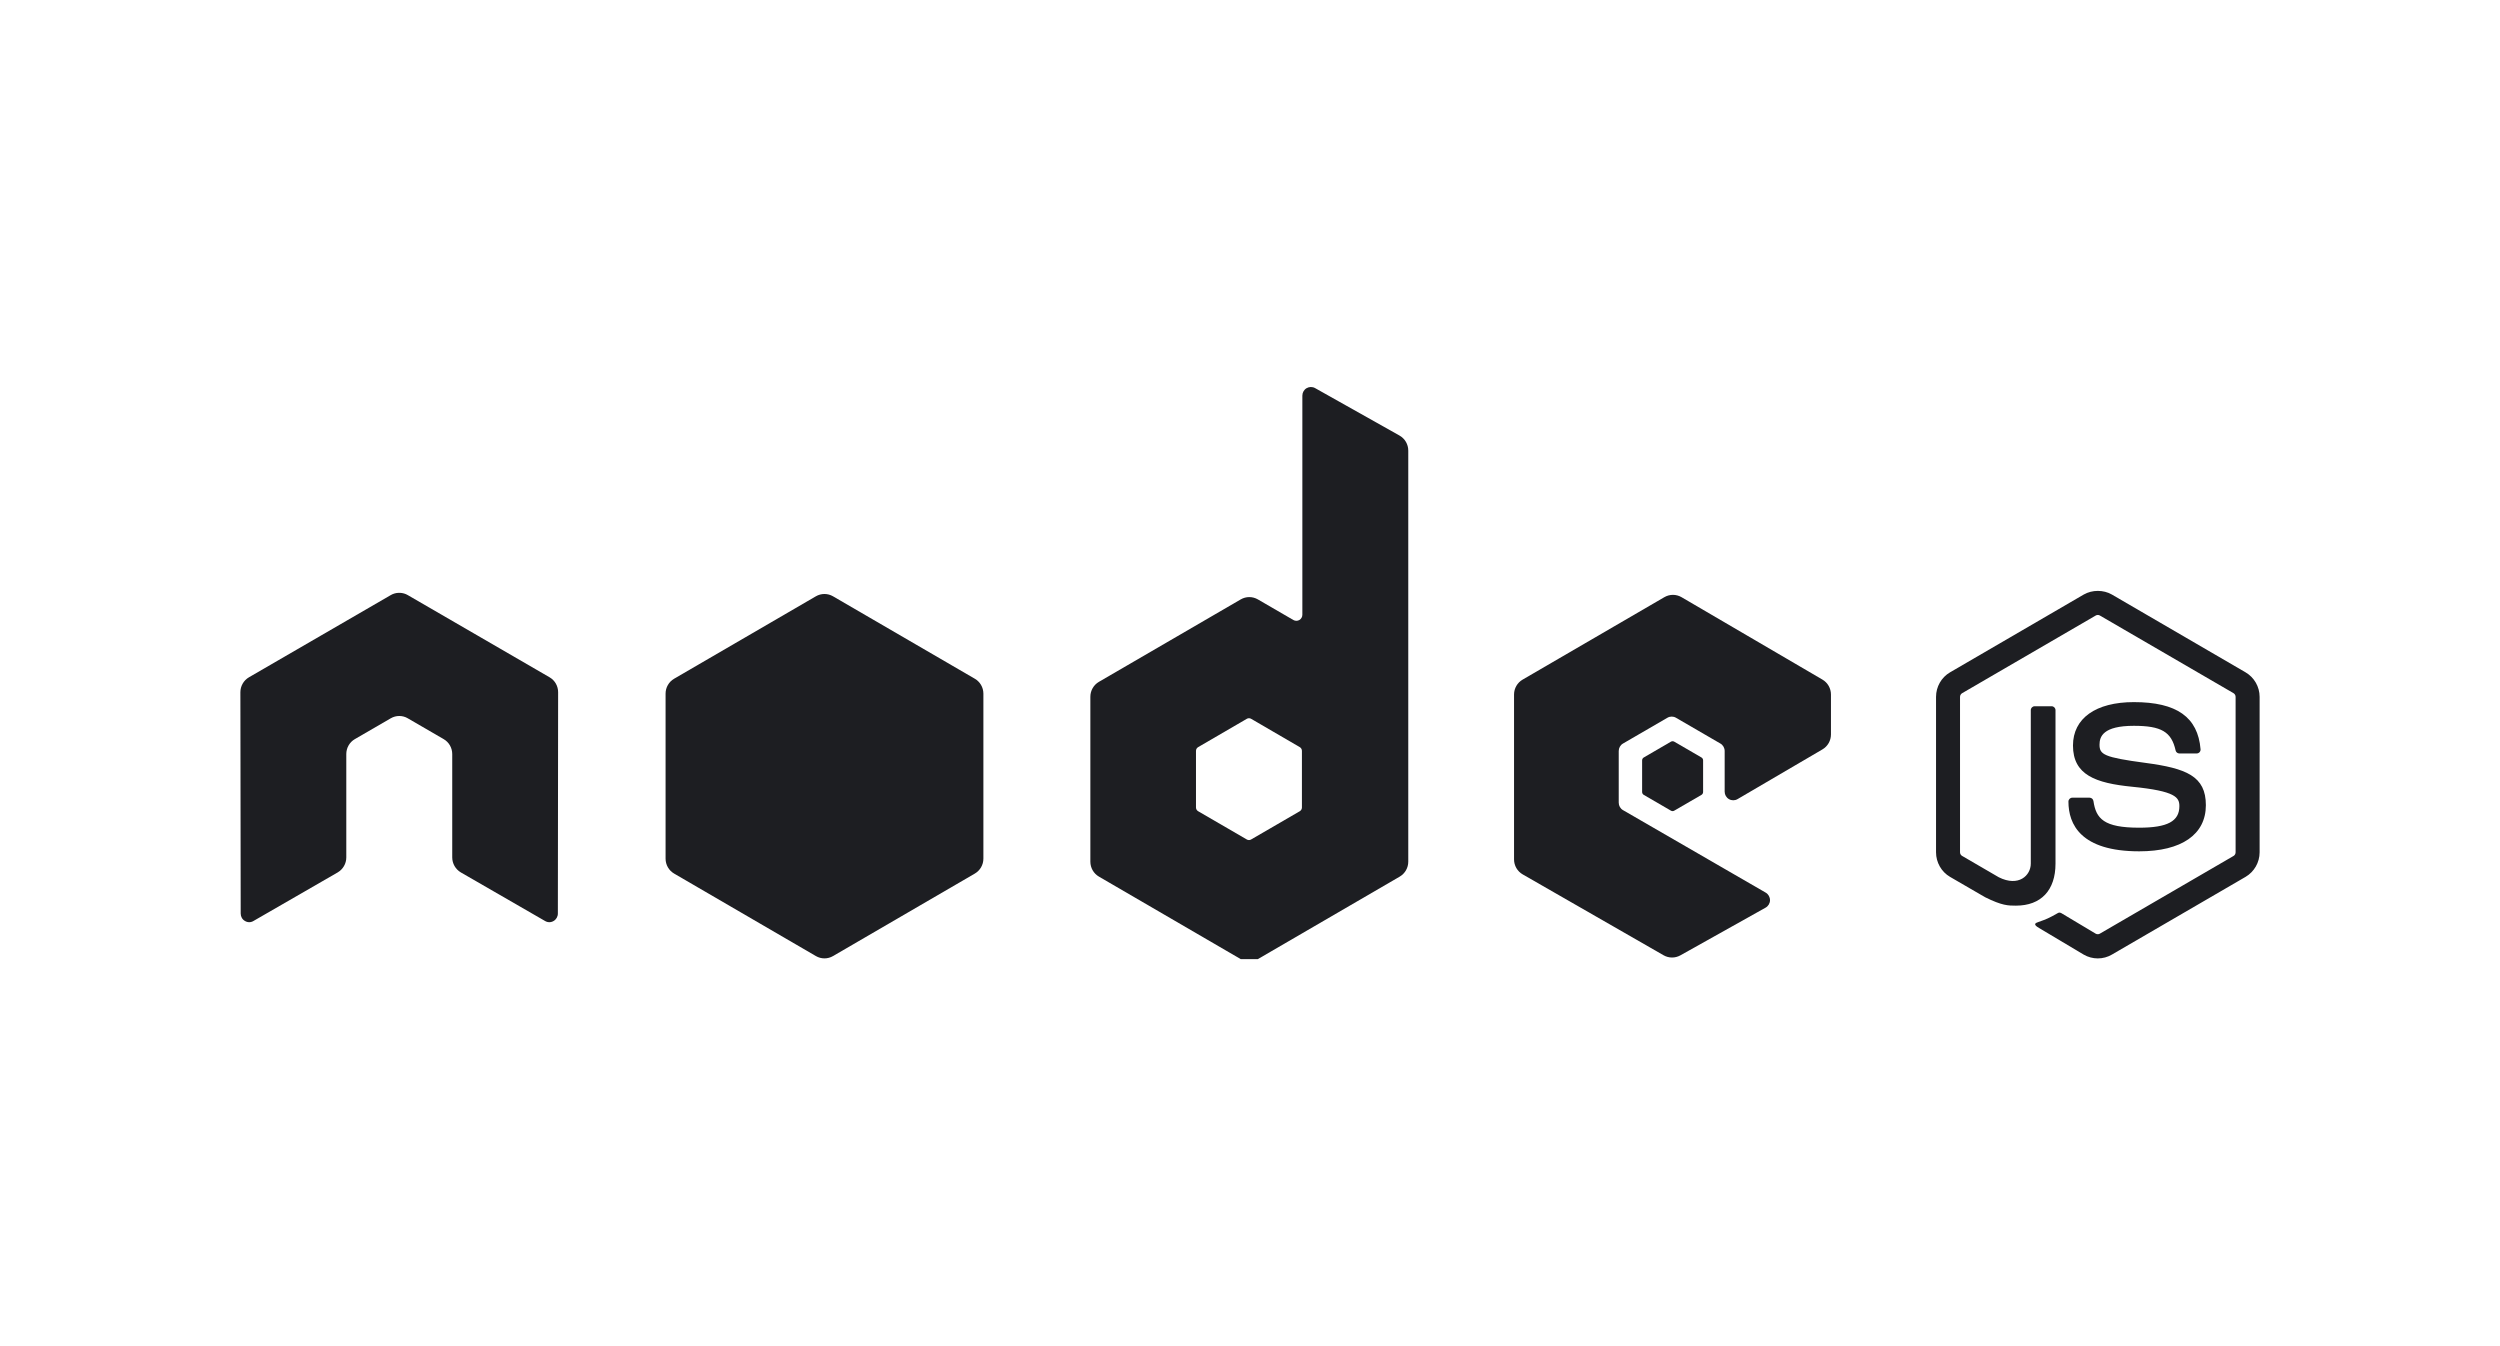
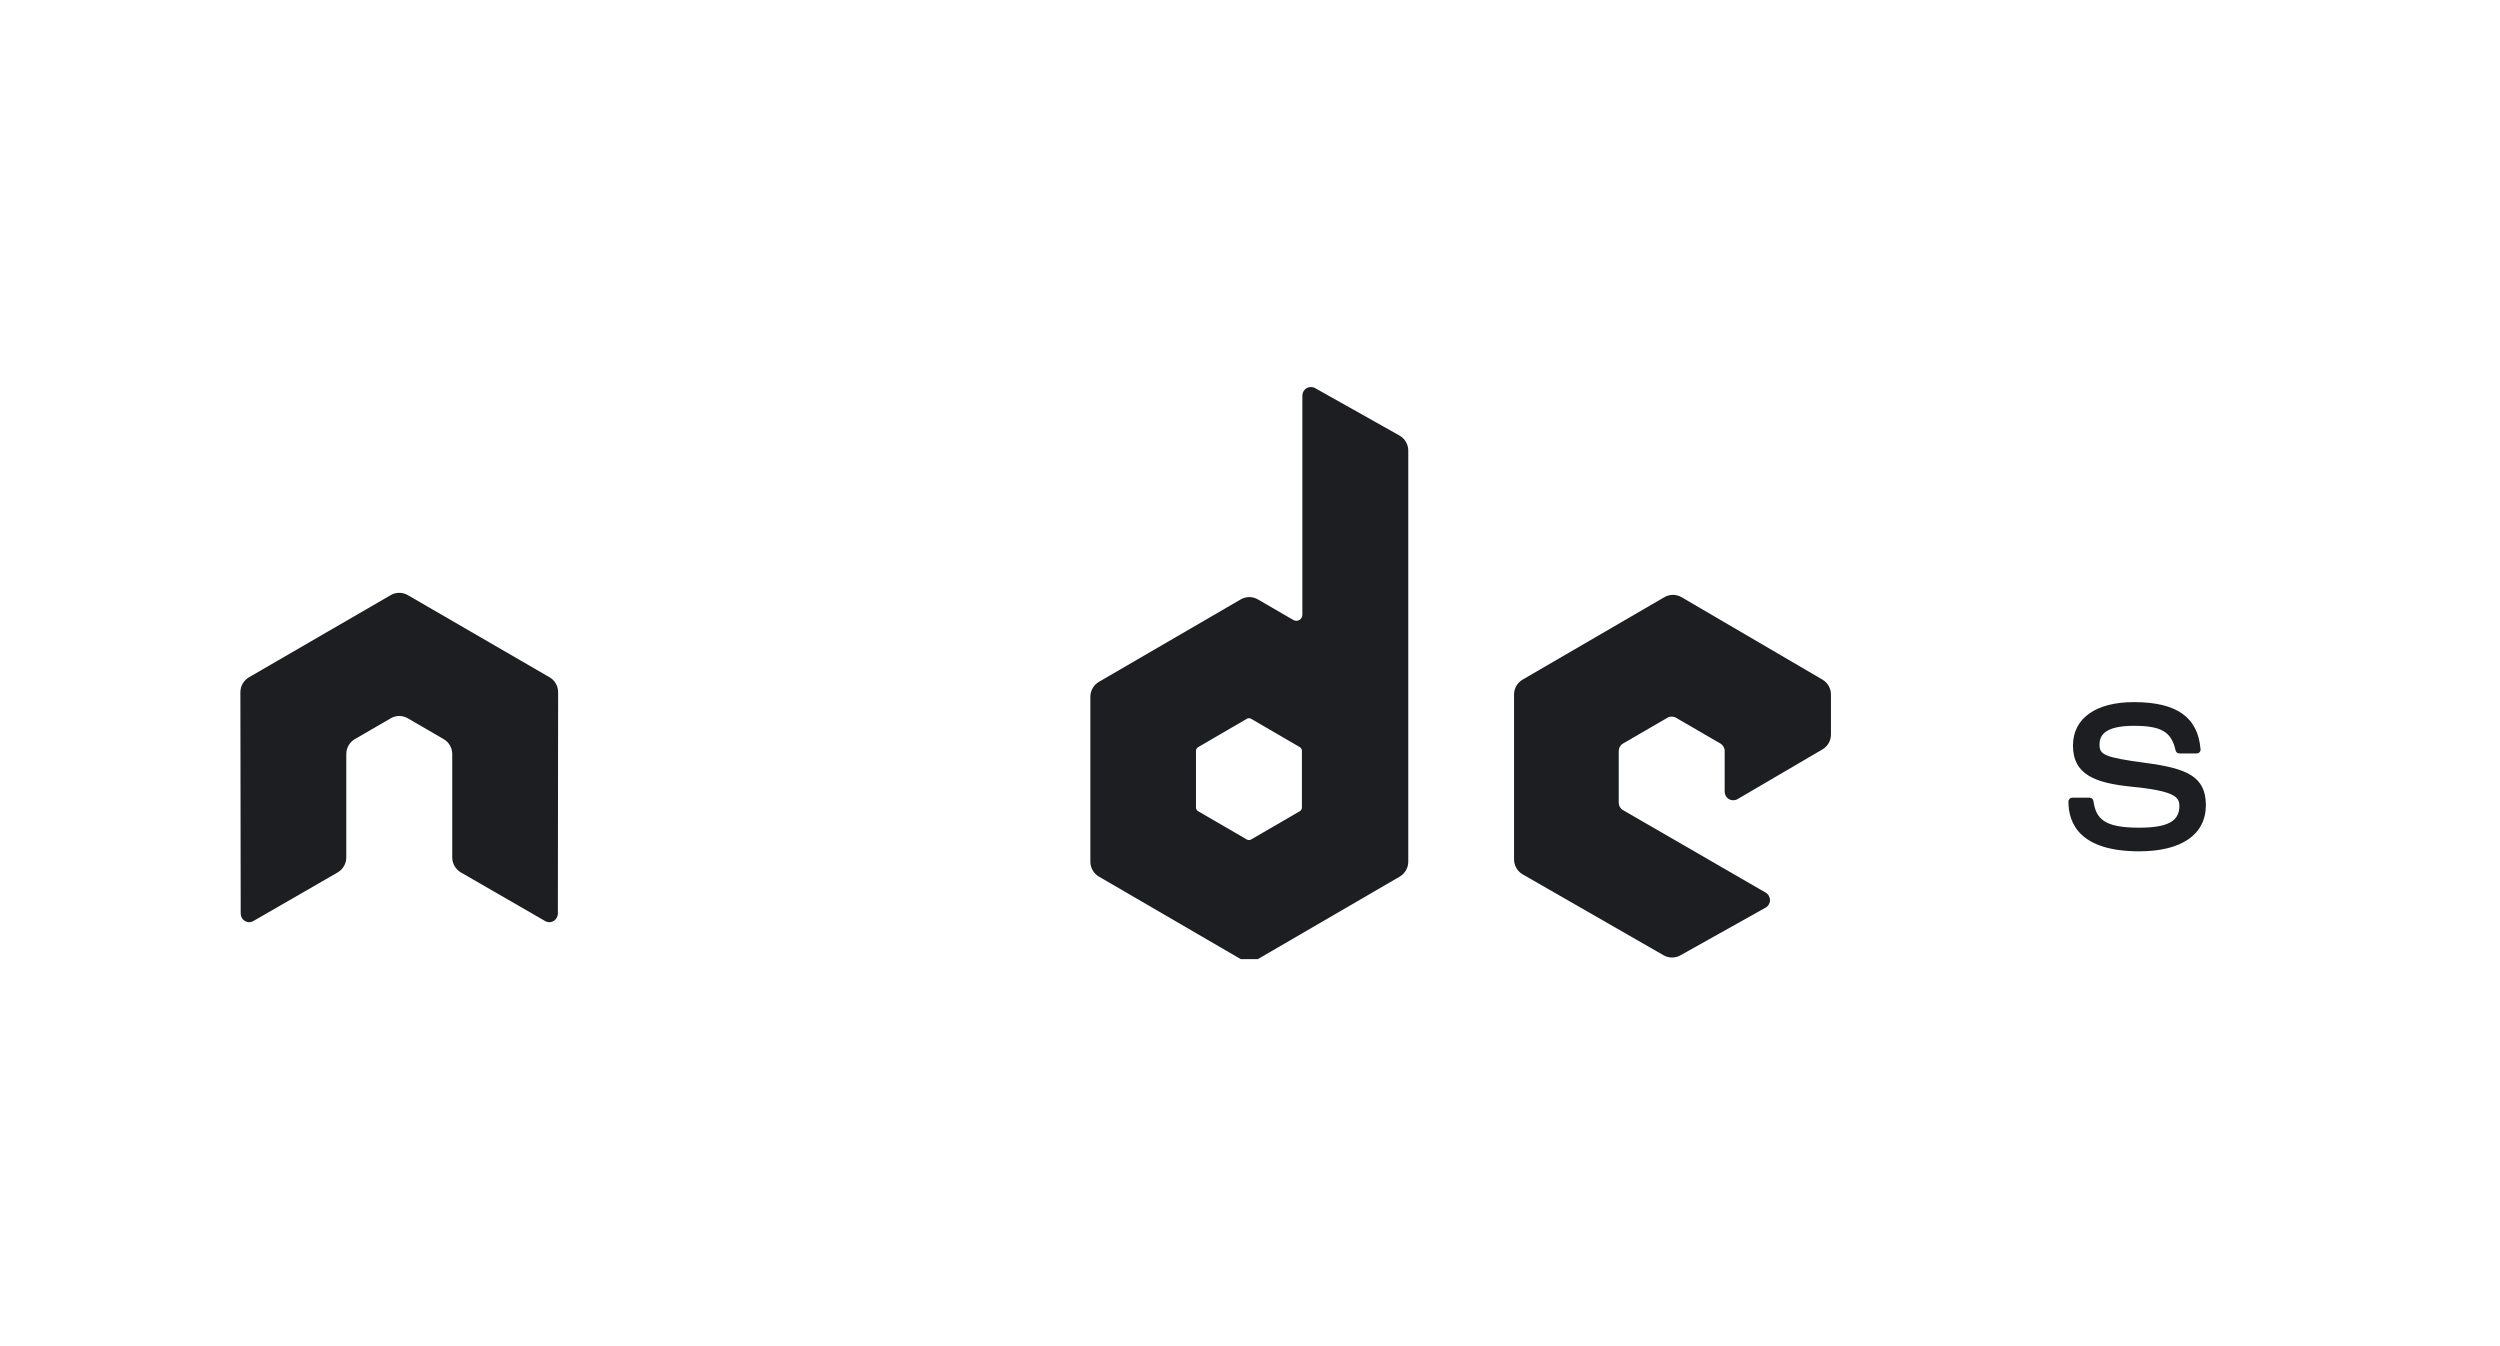
<svg xmlns="http://www.w3.org/2000/svg" width="104" height="56" viewBox="0 0 104 56" fill="none">
  <g clip-path="url(#clip0_5047_11774)">
    <path d="M23.218 28.798C23.218 28.54 23.084 28.303 22.862 28.175L16.965 24.757C16.865 24.698 16.753 24.667 16.64 24.662C16.63 24.662 16.588 24.662 16.579 24.662C16.467 24.667 16.355 24.697 16.254 24.757L10.357 28.175C10.137 28.303 10 28.54 10 28.798L10.013 38.003C10.013 38.132 10.079 38.251 10.191 38.313C10.3 38.38 10.435 38.38 10.544 38.313L14.049 36.292C14.271 36.159 14.406 35.925 14.406 35.669V31.369C14.406 31.113 14.541 30.875 14.761 30.748L16.254 29.882C16.365 29.817 16.487 29.785 16.611 29.785C16.732 29.785 16.857 29.817 16.965 29.882L18.457 30.748C18.678 30.875 18.813 31.113 18.813 31.369V35.669C18.813 35.925 18.95 36.161 19.17 36.292L22.674 38.313C22.784 38.38 22.921 38.38 23.03 38.313C23.139 38.251 23.207 38.132 23.207 38.003L23.218 28.798Z" fill="#1D1E22" />
    <path d="M54.708 16.145C54.597 16.083 54.463 16.085 54.353 16.149C54.245 16.213 54.178 16.331 54.178 16.458V25.574C54.178 25.664 54.13 25.747 54.054 25.792C53.976 25.837 53.881 25.837 53.804 25.792L52.327 24.935C52.106 24.807 51.835 24.807 51.615 24.935L45.716 28.364C45.495 28.492 45.359 28.729 45.359 28.986V35.846C45.359 36.102 45.495 36.339 45.715 36.467L51.614 39.899C51.835 40.028 52.107 40.028 52.327 39.899L58.227 36.468C58.448 36.339 58.584 36.102 58.584 35.846V18.745C58.584 18.485 58.444 18.245 58.218 18.118L54.708 16.145ZM54.16 33.592C54.16 33.656 54.126 33.715 54.071 33.747L52.045 34.923C51.991 34.955 51.923 34.955 51.868 34.923L49.843 33.747C49.787 33.715 49.753 33.656 49.753 33.592V31.236C49.753 31.172 49.787 31.113 49.842 31.081L51.868 29.902C51.923 29.87 51.991 29.87 52.046 29.902L54.072 31.081C54.126 31.113 54.16 31.172 54.16 31.236L54.16 33.592Z" fill="#1D1E22" />
    <path d="M75.813 31.175C76.033 31.047 76.168 30.81 76.168 30.554V28.892C76.168 28.636 76.033 28.4 75.813 28.271L69.952 24.843C69.731 24.714 69.459 24.714 69.238 24.842L63.341 28.272C63.12 28.4 62.984 28.637 62.984 28.893V35.752C62.984 36.009 63.122 36.248 63.345 36.375L69.205 39.739C69.421 39.863 69.686 39.864 69.903 39.743L73.449 37.758C73.561 37.695 73.632 37.577 73.632 37.447C73.632 37.318 73.564 37.198 73.453 37.133L67.518 33.702C67.407 33.639 67.339 33.52 67.339 33.391V31.242C67.339 31.114 67.407 30.995 67.517 30.931L69.365 29.858C69.475 29.794 69.611 29.794 69.72 29.858L71.568 30.931C71.679 30.995 71.746 31.114 71.746 31.242V32.933C71.746 33.061 71.814 33.18 71.925 33.244C72.035 33.308 72.171 33.308 72.282 33.243L75.813 31.175Z" fill="#1D1E22" />
-     <path d="M33.941 24.806C34.161 24.678 34.433 24.678 34.653 24.806L40.552 28.235C40.773 28.363 40.909 28.6 40.909 28.857V35.719C40.909 35.976 40.773 36.212 40.552 36.341L34.654 39.772C34.433 39.901 34.162 39.901 33.941 39.772L28.044 36.341C27.823 36.212 27.688 35.976 27.688 35.719V28.856C27.688 28.6 27.823 28.363 28.044 28.235L33.941 24.806Z" fill="#1D1E22" />
-     <path d="M87.267 39.87C87.064 39.87 86.862 39.816 86.684 39.713L84.827 38.606C84.55 38.45 84.685 38.395 84.777 38.363C85.146 38.233 85.221 38.203 85.617 37.978C85.657 37.954 85.712 37.964 85.754 37.988L87.181 38.841C87.233 38.871 87.306 38.871 87.353 38.841L92.916 35.607C92.968 35.578 93.001 35.518 93.001 35.456V28.99C93.001 28.927 92.968 28.868 92.914 28.836L87.354 25.605C87.304 25.575 87.235 25.575 87.184 25.605L81.624 28.837C81.571 28.868 81.537 28.929 81.537 28.991V35.456C81.537 35.518 81.571 35.577 81.624 35.606L83.148 36.493C83.975 36.909 84.481 36.419 84.481 35.926V29.542C84.481 29.452 84.553 29.38 84.642 29.38H85.348C85.436 29.38 85.509 29.452 85.509 29.542V35.926C85.509 37.037 84.908 37.675 83.862 37.675C83.54 37.675 83.287 37.675 82.58 37.324L81.122 36.478C80.762 36.269 80.539 35.876 80.539 35.456V28.99C80.539 28.57 80.762 28.178 81.122 27.969L86.685 24.732C87.037 24.531 87.504 24.531 87.853 24.732L93.415 27.969C93.775 28.179 94 28.57 94 28.99V35.456C94 35.876 93.775 36.267 93.415 36.478L87.853 39.712C87.676 39.816 87.473 39.87 87.267 39.87Z" fill="#1D1E22" />
    <path d="M88.991 35.415C86.557 35.415 86.047 34.29 86.047 33.346C86.047 33.256 86.119 33.184 86.207 33.184H86.927C87.007 33.184 87.074 33.243 87.087 33.322C87.195 34.059 87.519 34.432 88.991 34.432C90.163 34.432 90.662 34.165 90.662 33.538C90.662 33.177 90.52 32.909 88.699 32.729C87.177 32.578 86.236 32.239 86.236 31.013C86.236 29.883 87.182 29.208 88.768 29.208C90.55 29.208 91.431 29.831 91.543 31.168C91.548 31.214 91.531 31.258 91.501 31.292C91.47 31.324 91.428 31.344 91.383 31.344H90.661C90.586 31.344 90.52 31.29 90.505 31.217C90.332 30.442 89.911 30.194 88.768 30.194C87.489 30.194 87.34 30.643 87.34 30.978C87.34 31.386 87.516 31.505 89.243 31.735C90.952 31.963 91.764 32.285 91.764 33.495C91.764 34.716 90.753 35.415 88.991 35.415Z" fill="#1D1E22" />
-     <path d="M69.511 30.853C69.554 30.829 69.605 30.829 69.648 30.853L70.781 31.511C70.823 31.536 70.849 31.581 70.849 31.63V32.947C70.849 32.996 70.823 33.042 70.781 33.067L69.648 33.724C69.606 33.749 69.554 33.749 69.511 33.724L68.381 33.067C68.338 33.042 68.312 32.996 68.312 32.947V31.631C68.312 31.581 68.338 31.536 68.381 31.511L69.511 30.853Z" fill="#1D1E22" />
  </g>
  <defs>
    <clipPath id="clip0_5047_11774">
      <rect width="84" height="23.8" fill="white" transform="translate(10 16.1)" />
    </clipPath>
  </defs>
</svg>